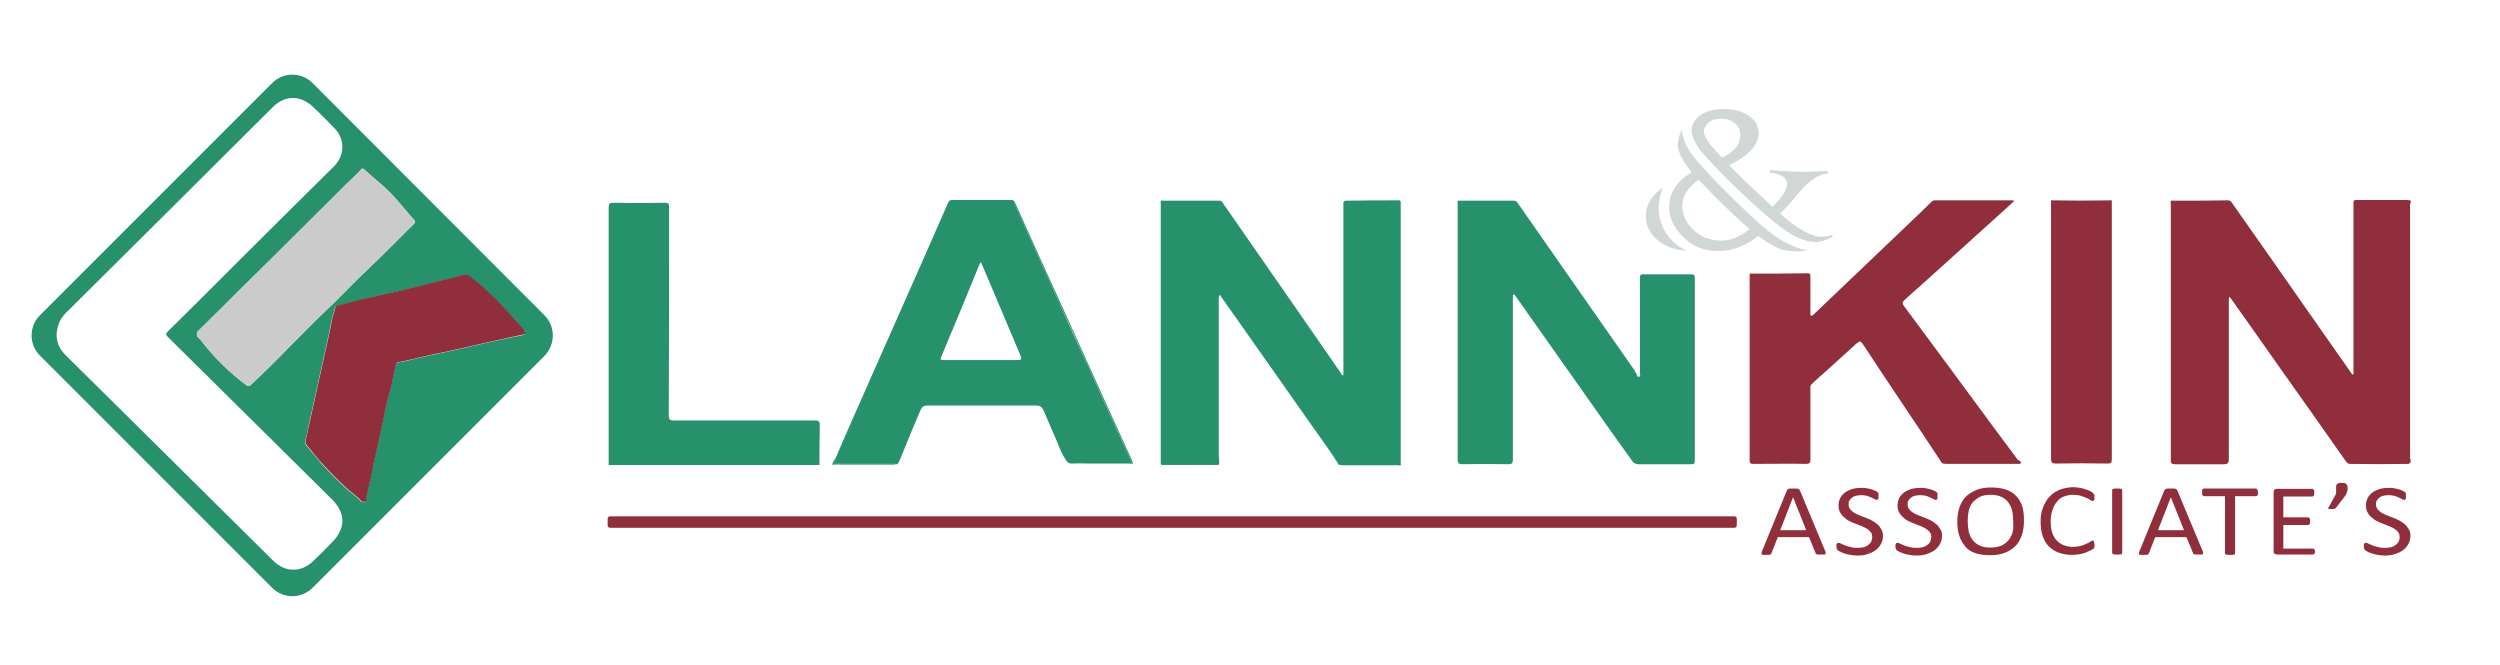
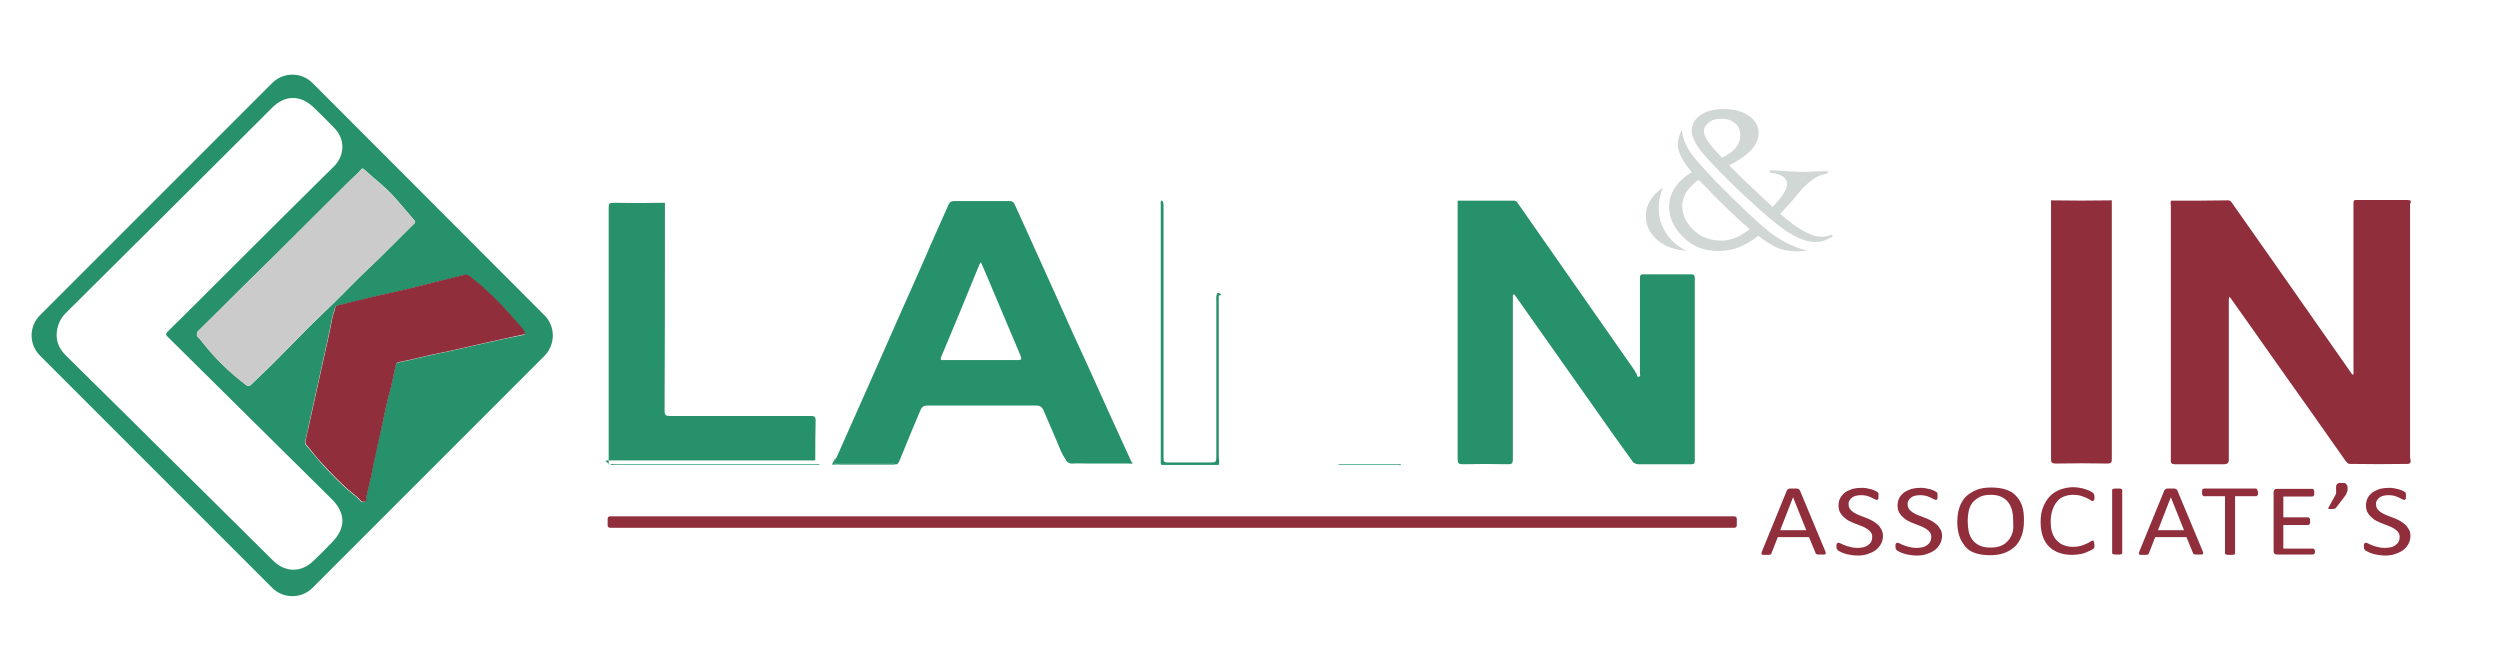
<svg xmlns="http://www.w3.org/2000/svg" id="Group_1_copy_00000131341503089373345720000008815940873279857802_" x="0px" y="0px" viewBox="0 0 720 191.5" style="enable-background:new 0 0 720 191.5;" xml:space="preserve">
  <style type="text/css">	.st0{fill:#26916A;}	.st1{fill:#902E3C;}	.st2{fill:#CBCBCB;}	.st3{fill:#D1D7D4;}</style>
  <g id="Rectangle_1_xA0_Image_00000152250400221716677360000017047029337414830264_" />
  <g id="k_xA0_Image_00000012451060896689575370000002293296239733137587_">
    <g>
      <path class="st0" d="M156.8,90.8L90,23.9c-3.2-3.2-8.4-3.2-11.6,0L11.5,90.8c-3.2,3.2-3.2,8.4,0,11.6l66.9,66.9   c3.2,3.2,8.4,3.2,11.6,0l66.9-66.9C160,99.1,160,94,156.8,90.8z M104,48.8c0.4-0.5,0.6-0.2,1,0.1c2.9,2.7,6.1,5,8.7,8   c1.9,2.1,3.7,4.4,5.6,6.5c0.4,0.4,0.3,0.7,0,1c-4.4,4.3-8.6,8.7-13.1,12.9c-3.5,3.3-6.8,6.8-10.3,10.2c-2.3,2.2-4.6,4.4-6.8,6.6   c-2.7,2.8-5.4,5.4-8.1,8.2c-2.8,2.9-5.8,5.7-8.7,8.5c-0.5,0.5-0.9,0.5-1.4,0.1c-5-3.8-9.4-8.1-13.2-13.1c-0.4-0.5-1.1-0.8-1-1.5   c0-0.4,0-0.6,0.3-0.9c4.3-4.2,8.6-8.5,12.9-12.8c3.1-3.1,6.3-6.1,9.4-9.2c6.9-6.9,13.8-13.8,20.7-20.6   C101.3,51.4,102.8,50.3,104,48.8z M95.7,156.1c-1.8,1.9-3.6,3.7-5.5,5.5c-3.4,3.3-8,3.3-11.4,0c-14.2-14.1-28.4-28.1-42.6-42.2   c-5.8-5.7-11.5-11.4-17.3-17.1c-1.7-1.7-2.6-3.6-2.6-5.9c0.1-2.4,0.9-4.5,2.6-6.2C38.8,70.5,58.6,50.7,78.4,31   c3.7-3.7,8.1-3.7,11.9-0.1c2.1,2,4.1,4,6.1,6.1c3,3.1,2.9,7.7-0.1,10.8C87,57,77.7,66.2,68.5,75.4c-6.7,6.7-13.4,13.4-20.2,20.1   c-0.6,0.6-0.6,0.9,0,1.5c15.8,15.6,31.5,31.2,47.3,46.8C99.6,147.8,99.6,152.1,95.7,156.1z M141.6,98.4c-4,0.9-7.9,1.8-11.9,2.7   c-3.2,0.7-6.4,1.3-9.6,2.1c-1.8,0.5-3.6,0.8-5.4,1.2c-0.5,0.1-0.7,0.3-0.8,0.8c-0.6,2.5-1,5.2-1.7,7.6c-0.8,2.8-1.3,5.7-2,8.6   c-0.9,4.1-1.9,8.2-2.7,12.3c-0.4,1.9-0.7,3.9-1.2,5.8c-0.4,1.7-0.9,3.3-1,5.1c-0.4,0-0.8,0-1.2,0c-1.3-1.6-3.1-2.7-4.6-4.1   c-2.5-2.3-4.8-4.7-7.1-7.2c-1.4-1.6-2.7-3.3-4.1-4.9c-0.4-0.4-0.5-0.8-0.4-1.4c0.4-1.6,0.8-3.3,1.1-4.9c0.8-3.6,1.6-7.2,2.4-10.9   c0.9-4.1,1.8-8.1,2.7-12.2c0.6-2.6,1.1-5.2,1.6-7.7c0.2-1,0.7-1.9,0.8-2.8c0.1-0.4,0.5-0.4,0.9-0.5c3.8-0.9,7.7-1.9,11.5-2.8   c2.5-0.6,5.1-1.1,7.6-1.7c3.2-0.8,6.4-1.6,9.6-2.4c2.6-0.6,5.1-1.2,7.7-1.9c0.6-0.1,1,0,1.4,0.4c1.4,1.2,2.9,2.3,4.2,3.5   c1.8,1.7,3.6,3.4,5.3,5.2c2.1,2.1,3.9,4.4,5.8,6.7c0.2,0.2,0.6,1.1,0.6,1.4C148,97,144.8,97.7,141.6,98.4z" />
      <path class="st1" d="M144.8,88.2c-1.7-1.8-3.5-3.5-5.3-5.2c-1.3-1.2-2.8-2.3-4.2-3.5c-0.4-0.3-0.9-0.5-1.4-0.4   c-2.6,0.6-5.1,1.3-7.7,1.9c-3.2,0.8-6.4,1.6-9.6,2.4c-2.5,0.6-5.1,1.1-7.6,1.7c-3.8,0.9-7.7,1.8-11.5,2.8   c-0.3,0.1-0.8,0.1-0.9,0.5c-0.1,1-0.6,1.9-0.8,2.8c-0.5,2.6-1,5.2-1.6,7.7c-0.9,4.1-1.8,8.1-2.7,12.2c-0.8,3.6-1.6,7.2-2.4,10.9   c-0.4,1.6-0.7,3.3-1.1,4.9c-0.1,0.6,0,1,0.4,1.4c1.4,1.6,2.6,3.3,4.1,4.9c2.3,2.5,4.6,4.9,7.1,7.2c1.5,1.4,3.3,2.5,4.6,4.1   c0.4,0,0.8,0,1.2,0c0.1-1.7,0.6-3.4,1-5.1c0.5-1.9,0.8-3.9,1.2-5.8c0.9-4.1,1.8-8.2,2.7-12.3c0.6-2.9,1.2-5.8,2-8.6   c0.7-2.5,1.1-5.1,1.7-7.6c0.1-0.5,0.3-0.7,0.8-0.8c1.8-0.4,3.6-0.7,5.4-1.2c3.2-0.8,6.4-1.4,9.6-2.1c4-0.9,7.9-1.8,11.9-2.7   c3.2-0.7,6.4-1.4,9.6-2.1c0-0.3-0.5-1.2-0.6-1.4C148.7,92.6,146.8,90.3,144.8,88.2z" />
      <path class="st2" d="M69.9,82.6c-4.3,4.3-8.6,8.5-12.9,12.8c-0.3,0.3-0.3,0.5-0.3,0.9c-0.1,0.7,0.6,1,1,1.5   c3.8,5,8.2,9.4,13.2,13.1c0.6,0.4,1,0.4,1.4-0.1c2.9-2.8,5.9-5.6,8.7-8.5c2.6-2.8,5.4-5.4,8.1-8.2c2.2-2.3,4.6-4.4,6.8-6.6   c3.4-3.4,6.7-6.9,10.3-10.2c4.5-4.2,8.7-8.7,13.1-12.9c0.3-0.3,0.4-0.6,0-1c-1.9-2.2-3.7-4.4-5.6-6.5c-2.6-2.9-5.8-5.3-8.7-8   c-0.3-0.3-0.6-0.5-1-0.1c-1.2,1.5-2.7,2.6-4,3.9c-6.9,6.9-13.8,13.8-20.7,20.6C76.2,76.4,73,79.5,69.9,82.6z" />
    </g>
    <image style="overflow:visible;" width="143" height="233" transform="matrix(1 0 0 1 -7192 -7692)">	</image>
  </g>
  <g id="kin_copy_2_xA0_Image_00000080884798392406503430000014686893977295159177_">
    <g>
      <g>
        <g>
          <path class="st1" d="M625.3,57.8c5.4,0,10.9,0,16.3-0.1c0.9,0,1,0.5,1.4,1c3.9,5.6,7.9,11.2,11.8,16.8     c7.5,10.7,14.9,21.3,22.4,32c0.1,0.2,0.2,0.3,0.3,0.4c0.5-0.1,0.3-0.5,0.3-0.7c0-16.2,0-32.4,0-48.7c0-0.7,0.1-0.9,0.8-0.9     c4.9,0,9.8,0,14.7,0c0.4,0,0.7,0.1,1,0.2c0,0.2,0,0.3,0,0.5c-0.3,0.4-0.2,0.9-0.2,1.4c0,24,0,48,0,72c0,0.6,0.6,1.5-0.4,1.9     c-5.7,0.1-11.4,0.1-17.1,0c-0.5-0.1-0.8-0.5-1.1-0.9c-6.5-9.3-13.1-18.6-19.7-27.9c-4.3-6.2-8.7-12.3-13-18.4     c-0.2-0.3-0.4-0.7-0.8-0.9c-0.1,0.5-0.1,1-0.1,1.4c0,14.8,0,29.6,0,44.4c0,0.4,0,0.7,0,1.1c0,0.9-0.4,1.3-1.4,1.3     c-4.7,0-9.4,0-14.1,0c-0.9,0-1.3-0.3-1.2-1.2c0-0.2,0-0.5,0-0.7c0-24.2,0-48.5,0-72.7C625.2,58.7,625,58.2,625.3,57.8z" />
        </g>
        <g>
          <path class="st0" d="M471.4,107.8c0,0.4,0.1,0.8,0.6,0.7c0.6-0.1,0.3-0.6,0.3-1c0-8.3,0-16.6,0-24.9c0-0.9,0-1.8,0-2.6     c0-0.7,0.2-1,0.9-1c4.6,0,9.3,0,13.9,0c0.8,0,1,0.3,1,1.1c0,17.5,0,35.1,0,52.6c0,0.8-0.2,1-1,1c-5.1,0-10.2,0-15.3,0     c-0.6,0-1-0.3-1.4-0.5c-2-2.8-4.1-5.7-6.1-8.5c-9.3-13.1-18.5-26.3-27.8-39.4c-0.2-0.2-0.3-0.8-0.8-0.3c0,0.5,0,1,0,1.5     c0,15.3,0,30.5,0,45.8c0,1.1-0.2,1.4-1.4,1.4c-4.4-0.1-8.7-0.1-13.1,0c-1.2,0-1.4-0.4-1.4-1.5c0-24.1,0-48.3,0-72.4     c0-0.7,0-1.3,0-2c5.4,0,10.8,0,16.2,0c0.4,0,0.6,0.1,0.9,0.4c11.3,16.1,22.5,32.3,33.8,48.4C470.9,107,471.1,107.4,471.4,107.8z     " />
        </g>
        <g>
-           <path class="st1" d="M582.1,133.2c-0.2,0.5-0.6,0.4-1,0.4c-6.9,0-13.7,0-20.6,0c-0.4,0-0.8-0.1-1.2-0.2     c-3.4-5.2-6.8-10.3-10.3-15.5c-4.2-6.3-8.4-12.5-12.5-18.8c-0.6-0.9-0.9-1-1.8-0.2c-4.1,3.8-8.3,7.5-12.4,11.2     c-0.2,0.2-0.4,0.4-0.6,0.6c-0.4,0.3-0.3,0.8-0.3,1.2c0,6.8,0,13.6,0,20.4c0,0.9-0.2,1.3-1.2,1.3c-5-0.1-10.1,0-15.1,0     c-0.7,0-1.2,0-1.2-1c0-17.8,0-35.5,0-53.3c0-0.2,0-0.3,0-0.5c5.6,0,11.1,0,16.7-0.1c0.8,0,0.8,0.4,0.8,1c0,3.5,0,6.9,0,10.4     c0,0.3-0.2,0.7,0.2,0.8c0.4,0.1,0.6-0.2,0.8-0.4c10.1-9.6,20.1-19.2,30.2-28.8c1.2-1.2,2.5-2.4,3.7-3.6c0.3-0.3,0.6-0.4,0.9-0.4     c7.4,0,14.8,0,22.2,0c0.2,0,0.4,0.1,0.8,0.1c-0.9,0.8-1.6,1.5-2.3,2.1c-9.8,8.8-19.5,17.7-29.3,26.4c-0.8,0.7-0.8,1.1-0.2,1.9     c8.4,11.3,16.8,22.7,25.2,34.1c2.5,3.4,5,6.7,7.5,10.1C581.6,132.7,581.9,132.9,582.1,133.2z" />
-         </g>
+           </g>
        <g>
          <path class="st1" d="M608.2,57.7c0,0.6,0,1.3,0,1.9c0,24.2,0,48.4,0,72.6c0,1-0.2,1.3-1.2,1.3c-5-0.1-10-0.1-15,0     c-1,0-1.3-0.3-1.3-1.3c0-24.2,0-48.4,0-72.6c0-0.6,0-1.3,0-1.9C596.6,57.8,602.4,57.8,608.2,57.7z" />
        </g>
      </g>
    </g>
  </g>
  <g id="Layer_2_xA0_Image_00000132797077482396845990000001578198584190439326_">
    <g>
      <g>
        <path class="st0" d="M351.5,85.1c-0.2-0.1-0.5-0.1-0.5,0.3c0,0.4,0,0.9,0,1.3c0,14.9,0,29.9,0,44.8c0,0.8,0.3,1.6,0,2.4    c-5.5,0-11,0-16.5,0c-0.3-0.4-0.2-0.9-0.2-1.4c0-24.5,0-49.1,0-73.6c0-0.4-0.2-0.9,0.3-1.2c0.4,0.4,0.5,0.9,0.5,1.4    c0,0.5,0,1,0,1.4c0,23.7,0,47.5,0,71.2c0,1.4,0.1,1.5,1.5,1.5c3.9,0,7.9,0,11.8,0c1.9,0,1.9-0.1,1.9-2c0-14.8,0-29.6,0-44.4    c0-0.6-0.1-1.3,0.1-1.9c0.1-0.3,0.1-0.6,0.5-0.5C351.5,84.5,351.8,84.6,351.5,85.1z" />
-         <path class="st0" d="M385.5,133.7c-0.1-0.1-0.1-0.2-0.2-0.3c0.5-0.5,1.2-0.3,1.8-0.3c4.6,0,9.2,0,13.7,0c1.9,0,1.9,0,1.9-1.9    c0-23.7,0-47.4,0-71c0-0.8-0.2-1.6,0.4-2.3c0.1,0,0.2,0,0.3,0c0,25.3,0,50.6,0,76c-0.3,0.2-0.5,0.1-0.8,0.1c-5.5,0-11,0-16.4,0    C386,133.7,385.7,133.8,385.5,133.7z" />
        <path class="st0" d="M385.5,133.7c6,0,12,0,18,0c-0.2,0.5-0.6,0.2-1,0.2c-5.7,0-11.3,0-17,0C385.5,133.8,385.5,133.7,385.5,133.7    z" />
        <g>
-           <path class="st0" d="M403.2,57.7c0,24.8,0,49.7,0,74.5c0,1-0.3,1.3-1.3,1.3c-5.5-0.1-11.1-0.1-16.6-0.1c-2.5-4-5.4-7.8-8.1-11.7     c-7-10-14.1-20-21.1-30c-1.5-2.2-3.1-4.3-4.6-6.5c0-0.3-0.2-0.6-0.5-0.5c-0.3,0-0.2,0.4-0.2,0.6c0,0.4,0,0.8,0,1.2     c0,15.3,0,30.6,0,45.9c0,1-0.2,1.4-1.3,1.3c-4.6-0.1-9.2,0-13.7,0c-0.9,0-1.3-0.2-1.1-1.1c0.1-0.4,0-0.8,0-1.2     c0-23.3,0-46.6,0-69.9c0-1.2-0.1-2.5-0.1-3.7c5.5,0,11,0,16.5,0c0.4,0,0.6,0,0.9,0.4c7.7,11.1,15.5,22.3,23.2,33.4     c3.7,5.3,7.3,10.6,11,15.9c0.1,0.2,0.2,0.5,0.5,0.6c0.3-0.2,0.2-0.4,0.2-0.6c0-16.2,0-32.5,0-48.7c0-0.6,0-1,0.8-1     C392.9,57.7,398,57.7,403.2,57.7z" />
-         </g>
+           </g>
      </g>
    </g>
  </g>
  <g id="Layer_1_xA0_Image_00000093175013947989626630000005179298079048053425_">
    <g>
      <g>
-         <path class="st0" d="M175.3,133.9c0-24.7,0-49.4,0-74.1c0-1.2,0.3-1.4,1.4-1.4c4.9,0.1,9.9,0.1,14.8,0c1,0,1.2,0.3,1.2,1.3    c0,20,0,39.9-0.1,59.9c0,1.3,0.4,1.5,1.5,1.5c13.5,0,27.1,0,40.6,0c1.1,0,1.4,0.2,1.4,1.4c-0.1,3.8-0.1,7.6-0.1,11.3    c-0.5,0.2-0.9,0.1-1.4,0.1c-19.2,0-38.4,0-57.6,0c-0.5,0-1-0.1-1.4,0.1C175.6,133.9,175.4,133.9,175.3,133.9z" />
+         <path class="st0" d="M175.3,133.9c0-24.7,0-49.4,0-74.1c0-1.2,0.3-1.4,1.4-1.4c4.9,0.1,9.9,0.1,14.8,0c0,20,0,39.9-0.1,59.9c0,1.3,0.4,1.5,1.5,1.5c13.5,0,27.1,0,40.6,0c1.1,0,1.4,0.2,1.4,1.4c-0.1,3.8-0.1,7.6-0.1,11.3    c-0.5,0.2-0.9,0.1-1.4,0.1c-19.2,0-38.4,0-57.6,0c-0.5,0-1-0.1-1.4,0.1C175.6,133.9,175.4,133.9,175.3,133.9z" />
        <path class="st0" d="M175.7,133.9c0.4-0.4,0.8-0.2,1.2-0.2c19.7,0,39.4,0,59.1,0c0,0.1,0,0.2,0,0.2    C216,133.9,195.9,133.9,175.7,133.9z" />
        <path class="st0" d="M240.6,131.9c0.2,0.6-0.6,1.2-0.3,1.5c0.5,0.5,1.3,0.2,2,0.2c4.8,0,9.6,0,14.3,0c0.4,0,0.9-0.2,1.2,0.2    c-6.1,0-12.1,0-18.2,0C239.9,133.2,240.2,132.5,240.6,131.9z" />
        <g>
          <path class="st0" d="M325.9,133.1c-4.2-9.1-8.3-18.2-12.4-27.3c-3-6.5-6-13-8.9-19.6c-3.3-7.3-6.6-14.6-9.9-21.9     c-0.8-1.8-1.7-3.7-2.5-5.5c-0.3-0.6-0.7-0.9-1.4-0.9c-5.3,0-10.7,0-16,0c-0.8,0-1.3,0.3-1.6,1c-1.6,3.7-3.3,7.3-4.9,11     c-2.9,6.8-6,13.6-9,20.4c-2.9,6.6-5.9,13.3-8.8,19.9c-3.2,7.2-6.4,14.4-9.6,21.6c-0.3,0.4-0.4,0.9-0.7,1.3     c-0.1,0.5,0.2,0.5,1.2,0.5c5.1,0,10.1,0,15.2,0c0.4,0,0.9-0.1,1.3,0.1c0.2,0,0.3,0,0.5,0c0.6-0.6,0.8-1.4,1.1-2.1     c1.8-4.5,3.7-9,5.6-13.5c0.4-0.9,0.9-1.3,2-1.3c10.5,0,21,0,31.4,0c1,0,1.6,0.4,2,1.3c1.3,3.1,2.7,6.2,4,9.3     c0.7,1.7,1.3,3.4,2.4,4.9c0.4,0.9,1.1,1.3,2.2,1.2c1.5-0.1,3,0,4.4,0c3.9,0,7.8,0,11.7,0c0.4,0,1,0.3,1-0.4c0,0,0,0,0,0     C326.1,133.3,326,133.2,325.9,133.1z M293.1,103.7c-7.1,0-14.1,0-21.2,0c-0.7,0-1.3,0.1-0.8-1c3.7-8.8,7.4-17.7,11-26.6     c0.1-0.1,0.2-0.3,0.4-0.6c0.7,1.6,1.3,3,1.9,4.4c3.2,7.5,6.3,15,9.5,22.5C294.3,103.5,294.2,103.7,293.1,103.7z" />
-           <path class="st0" d="M325.7,131.9c-6.1-13.4-12.2-26.7-18.2-40.1c-5.1-11.2-10.2-22.3-15.2-33.5c-0.3-0.6-0.5-0.7-1.1-0.7     c-5.7,0-11.3,0-17,0c-0.5,0-0.8,0.1-1.1,0.7c-2.3,5.3-4.6,10.5-6.9,15.7c-7.2,16.2-14.3,32.4-21.5,48.6c-1.4,3.1-2.7,6.2-4,9.3     c-0.1,0.1-0.1,0.3-0.1,0.5c-0.2,0.4-0.3,0.7-0.3,0.9c0.3-0.4,0.4-0.9,0.7-1.3c3.1-7.2,6.4-14.4,9.6-21.6     c2.9-6.6,5.9-13.2,8.8-19.9c3-6.8,6.1-13.6,9-20.4c1.6-3.7,3.3-7.3,4.9-11c0.3-0.7,0.8-1,1.6-1c5.3,0,10.7,0,16,0     c0.7,0,1.1,0.2,1.4,0.9c0.8,1.9,1.7,3.7,2.5,5.5c3.3,7.3,6.6,14.6,9.9,21.9c3,6.5,6,13,8.9,19.6c4.1,9.1,8.3,18.2,12.4,27.3     c0.1,0.1,0.2,0.2,0.3,0.3c0,0,0,0,0,0c0-0.1,0-0.1,0-0.2C326,132.7,325.9,132.3,325.7,131.9z" />
        </g>
      </g>
    </g>
  </g>
  <g id="_x26_">
    <g>
      <g>
        <path class="st3" d="M478.9,54c-0.8,2-1.2,4-1.2,6c0,2.7,0.8,5.2,2.3,7.4c1.6,2.2,3.5,3.9,5.8,4.8c-3.5-0.2-6.3-1.2-8.5-3.1    c-2.2-1.9-3.3-4.2-3.3-6.8C473.9,59.2,475.6,56.4,478.9,54z M506.4,67.9c-3.6,2.9-7.4,4.4-11.5,4.4c-4.2,0-7.6-1.4-10.2-4.1    c-2.7-2.7-4-5.6-4-8.5c0-4.1,2.2-7.5,6.5-10.1c-2.7-3.3-4-5.9-4-7.9c0-1.4,0.4-2.9,1.2-4.3c0.1,1.7,0.7,3.6,1.8,5.5    c0.6,1,1.5,2.2,2.7,3.6c1.2,1.4,2.9,3.2,5.1,5.6c0.7,0.7,1.9,1.9,3.4,3.4s3,3,4.5,4.4c1.5,1.4,2.5,2.4,3.1,2.9    c3.3,3.1,6.1,5.3,8.5,6.6c2.5,1.4,4.8,2.3,7,2.7c-1,0.2-1.9,0.3-2.7,0.3c-2.5,0-4.6-0.4-6.3-1.2    C509.9,70.4,508.1,69.3,506.4,67.9z M489.2,51.8c-3.1,2.2-4.7,4.7-4.7,7.6c0,2.4,1,4.6,3.1,6.7c2.1,2.1,4.8,3.2,8.2,3.2    c2.6,0,5.3-1.1,8.1-3.3c-1.1-0.9-2.4-2.1-4-3.6c-1.6-1.5-3.1-2.9-4.6-4.4c-1.5-1.5-2.8-2.8-3.8-3.9    C490.1,52.7,489.3,51.9,489.2,51.8z M527.5,67.6l0.4,0.5c-1.9,1.1-3.6,1.6-5.2,1.6c-2.1,0-4.5-0.9-7.4-2.6    c-1.5-0.9-3.3-2.3-5.4-4c-2.1-1.8-4.7-4.1-7.8-7c-5.8-5.5-9.7-9.6-11.9-12.2c-2-2.5-3-4.6-3-6.3c0-1.7,0.8-3.2,2.5-4.4    c1.6-1.2,3.9-1.8,6.8-1.8c2.8,0,5.2,0.6,7.1,1.9c1.9,1.3,2.9,3,2.9,5c0,3.4-2.8,6.5-8.5,9.3c2.6,2.7,6.8,6.7,12.5,12    c2.8-2.9,4.2-5.1,4.2-6.6c0-1.8-1.7-2.9-5-3.3V49c4.5,0.3,7.8,0.5,9.7,0.5c0.4,0,1.4,0,2.8-0.1c1.7-0.1,3.1-0.1,4.2-0.1V50    c-2.5,0.1-5.3,1.9-8.4,5.6l-2.7,3.2c-0.1,0.1-0.2,0.2-0.5,0.5l-2.1,2.3c5.1,4.4,9,6.6,11.9,6.6C525.7,68.1,526.6,68,527.5,67.6z     M495.1,44.5l0.8,0.9c3.6-1.6,5.3-3.8,5.3-6.4c0-1.5-0.5-2.7-1.5-3.5c-1-0.8-2.2-1.3-3.8-1.3c-1.8,0-3.1,0.4-3.9,1.2    c-0.9,0.8-1.3,1.6-1.3,2.4C490.7,39.2,492.2,41.5,495.1,44.5z" />
      </g>
    </g>
  </g>
  <g id="Associate_x2019_s">
    <g>
      <g>
        <path class="st1" d="M525.7,158.8c0.1,0.2,0.1,0.4,0.1,0.5c0,0.1,0,0.2-0.1,0.3s-0.2,0.1-0.4,0.1c-0.2,0-0.5,0-0.8,0    c-0.3,0-0.6,0-0.8,0c-0.2,0-0.4,0-0.5-0.1c-0.1,0-0.2-0.1-0.2-0.1c-0.1-0.1-0.1-0.1-0.1-0.2l-1.9-4.6h-9l-1.8,4.6    c0,0.1-0.1,0.2-0.1,0.2c-0.1,0.1-0.1,0.1-0.2,0.2c-0.1,0-0.3,0.1-0.5,0.1s-0.4,0-0.8,0c-0.3,0-0.6,0-0.8,0    c-0.2,0-0.3-0.1-0.4-0.1c-0.1-0.1-0.1-0.2-0.1-0.3s0.1-0.3,0.1-0.5l7.2-17.6c0-0.1,0.1-0.2,0.2-0.3s0.2-0.1,0.3-0.2    s0.3-0.1,0.5-0.1s0.5,0,0.8,0c0.4,0,0.7,0,0.9,0s0.4,0,0.6,0.1s0.3,0.1,0.3,0.2c0.1,0.1,0.1,0.2,0.2,0.3L525.7,158.8z     M516.4,143.2L516.4,143.2l-3.7,9.5h7.5L516.4,143.2z" />
        <path class="st1" d="M542.3,154.3c0,0.9-0.2,1.7-0.6,2.4c-0.4,0.7-0.9,1.3-1.6,1.8c-0.7,0.5-1.4,0.8-2.3,1.1s-1.9,0.4-2.9,0.4    c-0.7,0-1.4-0.1-2-0.2s-1.2-0.2-1.7-0.4s-0.9-0.3-1.2-0.5c-0.3-0.2-0.6-0.3-0.7-0.4s-0.2-0.3-0.3-0.4c-0.1-0.2-0.1-0.4-0.1-0.7    c0-0.2,0-0.4,0-0.5s0.1-0.3,0.1-0.3c0-0.1,0.1-0.1,0.2-0.2c0.1,0,0.1-0.1,0.2-0.1c0.2,0,0.4,0.1,0.7,0.2c0.3,0.2,0.6,0.3,1.1,0.5    c0.4,0.2,1,0.4,1.6,0.5c0.6,0.2,1.4,0.3,2.2,0.3c0.6,0,1.2-0.1,1.7-0.2s1-0.4,1.3-0.6c0.4-0.3,0.7-0.6,0.9-1    c0.2-0.4,0.3-0.8,0.3-1.3c0-0.5-0.1-1-0.4-1.4c-0.3-0.4-0.6-0.7-1.1-1c-0.5-0.3-1-0.6-1.6-0.8c-0.6-0.2-1.2-0.5-1.8-0.7    c-0.6-0.2-1.2-0.5-1.8-0.8s-1.1-0.7-1.5-1.1c-0.5-0.4-0.8-0.9-1.1-1.4c-0.3-0.6-0.4-1.2-0.4-2c0-0.8,0.2-1.5,0.5-2.1    c0.3-0.6,0.8-1.1,1.4-1.6c0.6-0.4,1.3-0.7,2.1-1c0.8-0.2,1.7-0.3,2.6-0.3c0.5,0,1,0,1.4,0.1s0.9,0.2,1.4,0.3    c0.4,0.1,0.8,0.3,1.1,0.4c0.3,0.2,0.6,0.3,0.7,0.4c0.1,0.1,0.2,0.2,0.2,0.2c0,0.1,0.1,0.1,0.1,0.2s0,0.2,0,0.3c0,0.1,0,0.3,0,0.5    c0,0.2,0,0.3,0,0.5c0,0.1,0,0.3-0.1,0.3s-0.1,0.2-0.1,0.2c-0.1,0-0.1,0.1-0.2,0.1c-0.1,0-0.3-0.1-0.6-0.2c-0.3-0.1-0.6-0.3-1-0.5    s-0.8-0.3-1.3-0.5c-0.5-0.1-1.1-0.2-1.7-0.2c-0.6,0-1.1,0.1-1.6,0.2c-0.4,0.1-0.8,0.3-1.1,0.6c-0.3,0.2-0.5,0.5-0.7,0.8    s-0.2,0.7-0.2,1c0,0.5,0.1,1,0.4,1.4c0.3,0.4,0.6,0.7,1.1,1c0.5,0.3,1,0.6,1.6,0.8s1.2,0.5,1.8,0.7c0.6,0.2,1.2,0.5,1.8,0.8    c0.6,0.3,1.1,0.7,1.6,1.1c0.5,0.4,0.8,0.9,1.1,1.4C542.1,152.9,542.3,153.6,542.3,154.3z" />
        <path class="st1" d="M559.3,154.3c0,0.9-0.2,1.7-0.6,2.4c-0.4,0.7-0.9,1.3-1.6,1.8c-0.7,0.5-1.4,0.8-2.3,1.1s-1.9,0.4-2.9,0.4    c-0.7,0-1.4-0.1-2-0.2s-1.2-0.2-1.7-0.4s-0.9-0.3-1.2-0.5c-0.3-0.2-0.6-0.3-0.7-0.4s-0.2-0.3-0.3-0.4c-0.1-0.2-0.1-0.4-0.1-0.7    c0-0.2,0-0.4,0-0.5s0.1-0.3,0.1-0.3c0-0.1,0.1-0.1,0.2-0.2c0.1,0,0.1-0.1,0.2-0.1c0.2,0,0.4,0.1,0.7,0.2c0.3,0.2,0.6,0.3,1.1,0.5    c0.4,0.2,1,0.4,1.6,0.5c0.6,0.2,1.4,0.3,2.2,0.3c0.6,0,1.2-0.1,1.7-0.2s1-0.4,1.3-0.6c0.4-0.3,0.7-0.6,0.9-1    c0.2-0.4,0.3-0.8,0.3-1.3c0-0.5-0.1-1-0.4-1.4c-0.3-0.4-0.6-0.7-1.1-1c-0.5-0.3-1-0.6-1.6-0.8c-0.6-0.2-1.2-0.5-1.8-0.7    c-0.6-0.2-1.2-0.5-1.8-0.8s-1.1-0.7-1.5-1.1c-0.5-0.4-0.8-0.9-1.1-1.4c-0.3-0.6-0.4-1.2-0.4-2c0-0.8,0.2-1.5,0.5-2.1    c0.3-0.6,0.8-1.1,1.4-1.6c0.6-0.4,1.3-0.7,2.1-1c0.8-0.2,1.7-0.3,2.6-0.3c0.5,0,1,0,1.4,0.1s0.9,0.2,1.4,0.3    c0.4,0.1,0.8,0.3,1.1,0.4c0.3,0.2,0.6,0.3,0.7,0.4c0.1,0.1,0.2,0.2,0.2,0.2c0,0.1,0.1,0.1,0.1,0.2s0,0.2,0,0.3c0,0.1,0,0.3,0,0.5    c0,0.2,0,0.3,0,0.5c0,0.1,0,0.3-0.1,0.3s-0.1,0.2-0.1,0.2c-0.1,0-0.1,0.1-0.2,0.1c-0.1,0-0.3-0.1-0.6-0.2c-0.3-0.1-0.6-0.3-1-0.5    s-0.8-0.3-1.3-0.5c-0.5-0.1-1.1-0.2-1.7-0.2c-0.6,0-1.1,0.1-1.6,0.2c-0.4,0.1-0.8,0.3-1.1,0.6c-0.3,0.2-0.5,0.5-0.7,0.8    s-0.2,0.7-0.2,1c0,0.5,0.1,1,0.4,1.4c0.3,0.4,0.6,0.7,1.1,1c0.5,0.3,1,0.6,1.6,0.8s1.2,0.5,1.8,0.7c0.6,0.2,1.2,0.5,1.8,0.8    c0.6,0.3,1.1,0.7,1.6,1.1c0.5,0.4,0.8,0.9,1.1,1.4C559.2,152.9,559.3,153.6,559.3,154.3z" />
        <path class="st1" d="M582.9,150c0,1.5-0.2,2.9-0.6,4.1s-1,2.3-1.8,3.1s-1.8,1.5-3.1,2c-1.2,0.5-2.7,0.7-4.3,0.7    c-1.6,0-3-0.2-4.2-0.6c-1.2-0.4-2.2-1-2.9-1.9s-1.3-1.8-1.7-3s-0.6-2.6-0.6-4.1c0-1.5,0.2-2.9,0.6-4.1c0.4-1.2,1-2.3,1.8-3.1    s1.9-1.5,3.1-2c1.2-0.5,2.7-0.7,4.3-0.7c1.6,0,3,0.2,4.2,0.6c1.2,0.4,2.2,1,2.9,1.8c0.8,0.8,1.4,1.8,1.8,3S582.9,148.4,582.9,150    z M579.8,150.1c0-1.1-0.1-2.1-0.3-3c-0.2-0.9-0.6-1.7-1.1-2.4c-0.5-0.7-1.2-1.2-2-1.6c-0.8-0.4-1.9-0.6-3.1-0.6s-2.3,0.2-3.1,0.6    c-0.8,0.4-1.5,1-2.1,1.6c-0.5,0.7-0.9,1.5-1.1,2.4s-0.3,1.9-0.3,2.9c0,1.1,0.1,2.1,0.3,3.1s0.6,1.7,1.1,2.4    c0.5,0.7,1.2,1.2,2,1.6c0.8,0.4,1.9,0.6,3.2,0.6c1.3,0,2.3-0.2,3.2-0.6c0.9-0.4,1.5-1,2.1-1.7c0.5-0.7,0.9-1.5,1.1-2.4    S579.8,151.2,579.8,150.1z" />
        <path class="st1" d="M603.2,157c0,0.2,0,0.3,0,0.4c0,0.1,0,0.2-0.1,0.3c0,0.1-0.1,0.2-0.1,0.2c0,0.1-0.1,0.2-0.2,0.2    c-0.1,0.1-0.3,0.2-0.7,0.4c-0.4,0.2-0.8,0.4-1.3,0.6c-0.5,0.2-1.1,0.4-1.8,0.5c-0.7,0.1-1.4,0.2-2.2,0.2c-1.4,0-2.7-0.2-3.8-0.6    c-1.1-0.4-2.1-1-2.9-1.8c-0.8-0.8-1.4-1.8-1.8-3s-0.6-2.5-0.6-4.1c0-1.6,0.2-3,0.7-4.2s1.1-2.3,1.9-3.1c0.8-0.9,1.8-1.5,3-2    c1.2-0.4,2.4-0.7,3.9-0.7c0.6,0,1.2,0.1,1.8,0.2s1.1,0.2,1.6,0.4s0.9,0.3,1.3,0.5c0.4,0.2,0.7,0.4,0.8,0.5    c0.1,0.1,0.2,0.2,0.3,0.3c0,0.1,0.1,0.1,0.1,0.2s0,0.2,0.1,0.3c0,0.1,0,0.3,0,0.5c0,0.2,0,0.4,0,0.5s-0.1,0.3-0.1,0.3    s-0.1,0.2-0.2,0.2s-0.1,0.1-0.2,0.1c-0.2,0-0.4-0.1-0.7-0.3s-0.6-0.4-1.1-0.6c-0.4-0.2-1-0.4-1.6-0.6c-0.6-0.2-1.4-0.3-2.3-0.3    c-1,0-1.8,0.2-2.6,0.5c-0.8,0.3-1.5,0.8-2,1.5c-0.6,0.7-1,1.5-1.3,2.4c-0.3,0.9-0.5,2-0.5,3.2c0,1.2,0.1,2.3,0.4,3.2    c0.3,0.9,0.7,1.7,1.3,2.3c0.6,0.6,1.2,1.1,2,1.4c0.8,0.3,1.7,0.5,2.7,0.5c0.9,0,1.6-0.1,2.3-0.3c0.6-0.2,1.2-0.4,1.6-0.6    c0.5-0.2,0.8-0.4,1.1-0.6c0.3-0.2,0.5-0.3,0.7-0.3c0.1,0,0.1,0,0.2,0s0.1,0.1,0.1,0.2c0,0.1,0.1,0.2,0.1,0.3    S603.2,156.8,603.2,157z" />
        <path class="st1" d="M611.2,159.3c0,0.1,0,0.1-0.1,0.2c0,0.1-0.1,0.1-0.2,0.1c-0.1,0-0.3,0.1-0.4,0.1c-0.2,0-0.4,0-0.7,0    c-0.3,0-0.5,0-0.7,0c-0.2,0-0.3-0.1-0.5-0.1c-0.1,0-0.2-0.1-0.2-0.1c0-0.1-0.1-0.1-0.1-0.2v-18.2c0-0.1,0-0.1,0.1-0.2    s0.1-0.1,0.2-0.1c0.1,0,0.3-0.1,0.5-0.1s0.4,0,0.7,0c0.3,0,0.5,0,0.7,0c0.2,0,0.3,0.1,0.4,0.1c0.1,0,0.2,0.1,0.2,0.1    c0,0.1,0.1,0.1,0.1,0.2V159.3z" />
        <path class="st1" d="M634.4,158.8c0.1,0.2,0.1,0.4,0.1,0.5c0,0.1,0,0.2-0.1,0.3s-0.2,0.1-0.4,0.1c-0.2,0-0.5,0-0.8,0    c-0.3,0-0.6,0-0.8,0c-0.2,0-0.4,0-0.5-0.1c-0.1,0-0.2-0.1-0.2-0.1c-0.1-0.1-0.1-0.1-0.1-0.2l-1.9-4.6h-9l-1.8,4.6    c0,0.1-0.1,0.2-0.1,0.2c-0.1,0.1-0.1,0.1-0.2,0.2c-0.1,0-0.3,0.1-0.5,0.1s-0.4,0-0.8,0c-0.3,0-0.6,0-0.8,0    c-0.2,0-0.3-0.1-0.4-0.1c-0.1-0.1-0.1-0.2-0.1-0.3s0.1-0.3,0.1-0.5l7.2-17.6c0-0.1,0.1-0.2,0.2-0.3s0.2-0.1,0.3-0.2    s0.3-0.1,0.5-0.1s0.5,0,0.8,0c0.4,0,0.7,0,0.9,0s0.4,0,0.6,0.1s0.3,0.1,0.3,0.2c0.1,0.1,0.1,0.2,0.2,0.3L634.4,158.8z     M625.2,143.2L625.2,143.2l-3.7,9.5h7.5L625.2,143.2z" />
        <path class="st1" d="M650.3,141.8c0,0.2,0,0.3,0,0.5c0,0.1-0.1,0.2-0.1,0.3c-0.1,0.1-0.1,0.1-0.2,0.2s-0.2,0.1-0.2,0.1h-6.1v16.5    c0,0.1,0,0.1-0.1,0.2c0,0.1-0.1,0.1-0.2,0.1c-0.1,0-0.3,0.1-0.4,0.1c-0.2,0-0.4,0-0.7,0c-0.3,0-0.5,0-0.7,0    c-0.2,0-0.3-0.1-0.5-0.1c-0.1,0-0.2-0.1-0.2-0.1c0-0.1-0.1-0.1-0.1-0.2v-16.5h-6.1c-0.1,0-0.2,0-0.2-0.1s-0.1-0.1-0.2-0.2    c0-0.1-0.1-0.2-0.1-0.3c0-0.1,0-0.3,0-0.5s0-0.3,0-0.5c0-0.1,0.1-0.3,0.1-0.3c0-0.1,0.1-0.2,0.2-0.2s0.2-0.1,0.2-0.1h15    c0.1,0,0.2,0,0.2,0.1s0.1,0.1,0.2,0.2c0,0.1,0.1,0.2,0.1,0.3C650.2,141.4,650.3,141.6,650.3,141.8z" />
        <path class="st1" d="M666.7,158.6c0,0.2,0,0.3,0,0.5s-0.1,0.2-0.1,0.3s-0.1,0.2-0.2,0.2s-0.2,0.1-0.2,0.1h-10.4    c-0.3,0-0.5-0.1-0.7-0.2c-0.2-0.2-0.3-0.4-0.3-0.8v-16.9c0-0.4,0.1-0.6,0.3-0.8s0.5-0.2,0.7-0.2H666c0.1,0,0.2,0,0.2,0.1    s0.1,0.1,0.2,0.2c0,0.1,0.1,0.2,0.1,0.3s0,0.3,0,0.5c0,0.2,0,0.3,0,0.5s-0.1,0.2-0.1,0.3c0,0.1-0.1,0.1-0.2,0.2s-0.2,0.1-0.2,0.1    h-8.4v6h7.2c0.1,0,0.2,0,0.2,0.1s0.1,0.1,0.2,0.2c0,0.1,0.1,0.2,0.1,0.3c0,0.1,0,0.3,0,0.5c0,0.2,0,0.3,0,0.5    c0,0.1-0.1,0.2-0.1,0.3c-0.1,0.1-0.1,0.1-0.2,0.2s-0.2,0.1-0.2,0.1h-7.2v6.8h8.6c0.1,0,0.2,0,0.2,0.1s0.1,0.1,0.2,0.2    s0.1,0.2,0.1,0.3S666.7,158.4,666.7,158.6z" />
        <path class="st1" d="M676.1,140.3c0,0.3,0,0.6,0,0.8s-0.1,0.5-0.2,0.7c-0.1,0.2-0.2,0.5-0.3,0.7s-0.3,0.4-0.5,0.7l-2.3,3    c-0.1,0.1-0.1,0.1-0.2,0.2s-0.2,0.1-0.3,0.1c-0.1,0-0.2,0.1-0.4,0.1s-0.3,0-0.5,0c-0.2,0-0.3,0-0.5,0s-0.2,0-0.3-0.1    s-0.1-0.1-0.1-0.1c0-0.1,0-0.1,0.1-0.2l2.2-4v-1.9c0-0.3,0-0.5,0.1-0.6c0.1-0.2,0.2-0.3,0.3-0.4c0.1-0.1,0.3-0.1,0.5-0.2    s0.4,0,0.7,0c0.3,0,0.5,0,0.7,0s0.4,0.1,0.5,0.2c0.1,0.1,0.2,0.2,0.3,0.4C676.1,139.9,676.1,140.1,676.1,140.3z" />
        <path class="st1" d="M694.2,154.3c0,0.9-0.2,1.7-0.6,2.4c-0.4,0.7-0.9,1.3-1.6,1.8c-0.7,0.5-1.4,0.8-2.3,1.1s-1.9,0.4-2.9,0.4    c-0.7,0-1.4-0.1-2-0.2s-1.2-0.2-1.7-0.4s-0.9-0.3-1.2-0.5c-0.3-0.2-0.6-0.3-0.7-0.4s-0.2-0.3-0.3-0.4c-0.1-0.2-0.1-0.4-0.1-0.7    c0-0.2,0-0.4,0-0.5s0.1-0.3,0.1-0.3c0-0.1,0.1-0.1,0.2-0.2c0.1,0,0.1-0.1,0.2-0.1c0.2,0,0.4,0.1,0.7,0.2c0.3,0.2,0.6,0.3,1.1,0.5    c0.4,0.2,1,0.4,1.6,0.5c0.6,0.2,1.4,0.3,2.2,0.3c0.6,0,1.2-0.1,1.7-0.2s1-0.4,1.3-0.6c0.4-0.3,0.7-0.6,0.9-1    c0.2-0.4,0.3-0.8,0.3-1.3c0-0.5-0.1-1-0.4-1.4c-0.3-0.4-0.6-0.7-1.1-1c-0.5-0.3-1-0.6-1.6-0.8c-0.6-0.2-1.2-0.5-1.8-0.7    c-0.6-0.2-1.2-0.5-1.8-0.8s-1.1-0.7-1.5-1.1c-0.5-0.4-0.8-0.9-1.1-1.4c-0.3-0.6-0.4-1.2-0.4-2c0-0.8,0.2-1.5,0.5-2.1    c0.3-0.6,0.8-1.1,1.4-1.6c0.6-0.4,1.3-0.7,2.1-1c0.8-0.2,1.7-0.3,2.6-0.3c0.5,0,1,0,1.4,0.1s0.9,0.2,1.4,0.3    c0.4,0.1,0.8,0.3,1.1,0.4c0.3,0.2,0.6,0.3,0.7,0.4c0.1,0.1,0.2,0.2,0.2,0.2c0,0.1,0.1,0.1,0.1,0.2s0,0.2,0,0.3c0,0.1,0,0.3,0,0.5    c0,0.2,0,0.3,0,0.5c0,0.1,0,0.3-0.1,0.3s-0.1,0.2-0.1,0.2c-0.1,0-0.1,0.1-0.2,0.1c-0.1,0-0.3-0.1-0.6-0.2c-0.3-0.1-0.6-0.3-1-0.5    s-0.8-0.3-1.3-0.5c-0.5-0.1-1.1-0.2-1.7-0.2c-0.6,0-1.1,0.1-1.6,0.2c-0.4,0.1-0.8,0.3-1.1,0.6c-0.3,0.2-0.5,0.5-0.7,0.8    s-0.2,0.7-0.2,1c0,0.5,0.1,1,0.4,1.4c0.3,0.4,0.6,0.7,1.1,1c0.5,0.3,1,0.6,1.6,0.8s1.2,0.5,1.8,0.7c0.6,0.2,1.2,0.5,1.8,0.8    c0.6,0.3,1.1,0.7,1.6,1.1c0.5,0.4,0.8,0.9,1.1,1.4C694.1,152.9,694.2,153.6,694.2,154.3z" />
      </g>
    </g>
  </g>
  <g id="Rounded_Rectangle_2">
    <g>
      <path class="st1" d="M499.5,148.7H175.7c-0.4,0-0.7,0.3-0.7,0.7v1.9c0,0.4,0.3,0.7,0.7,0.7h323.8c0.4,0,0.7-0.3,0.7-0.7v-1.9   C500.2,149,499.9,148.7,499.5,148.7z" />
    </g>
  </g>
</svg>